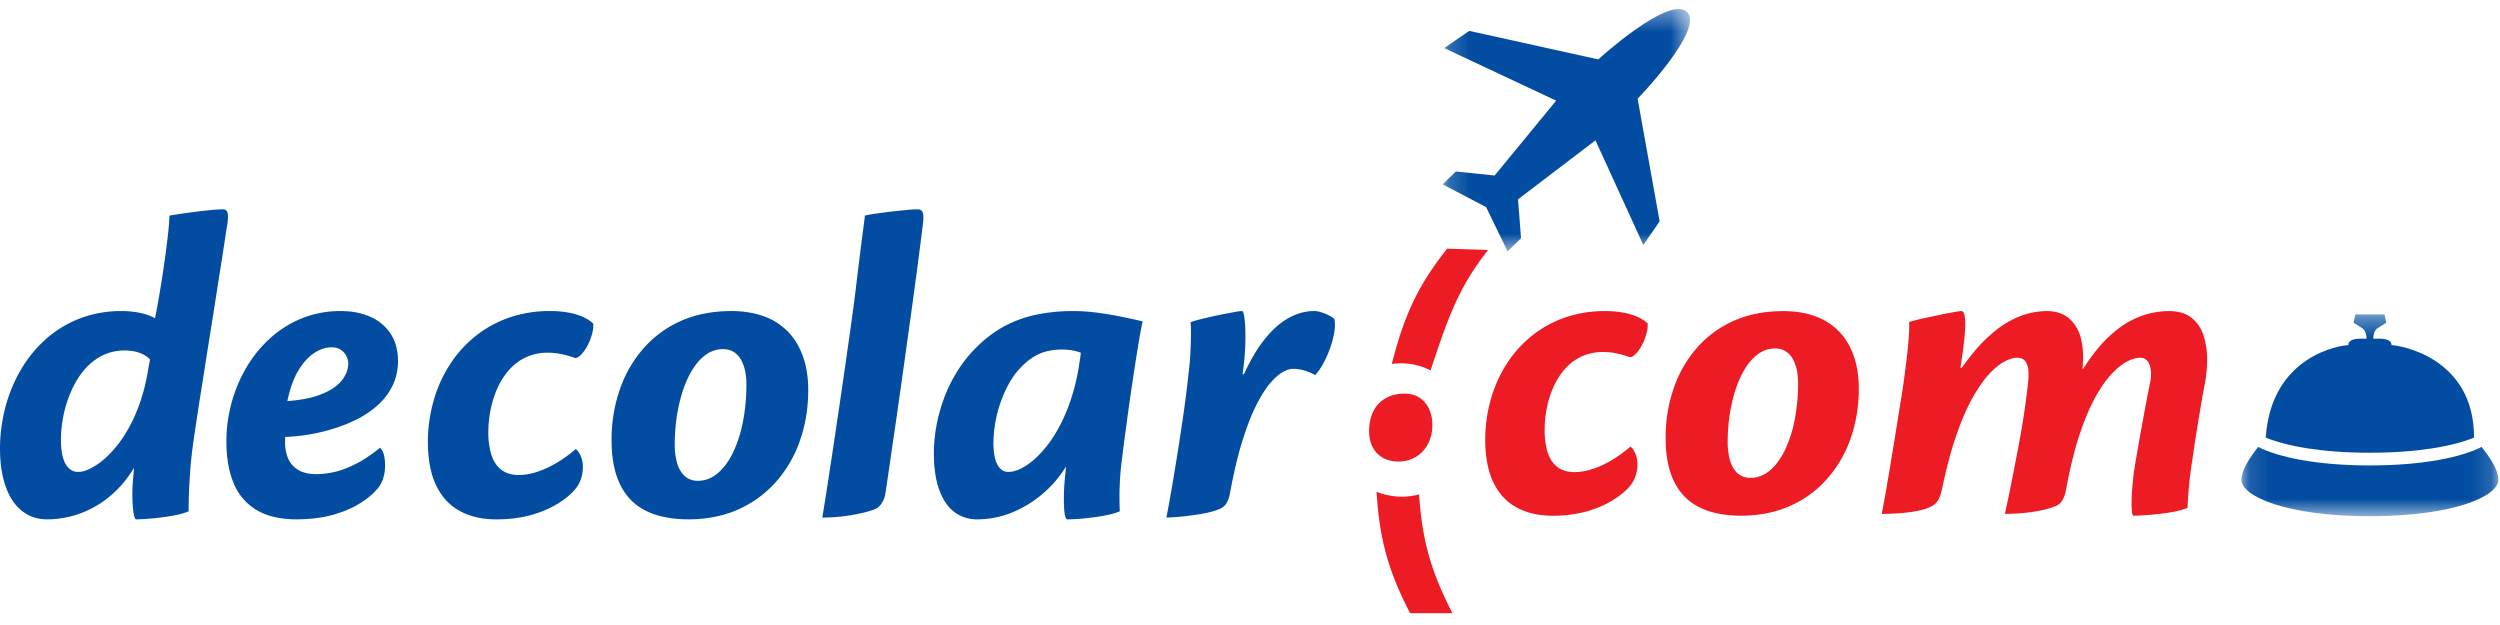
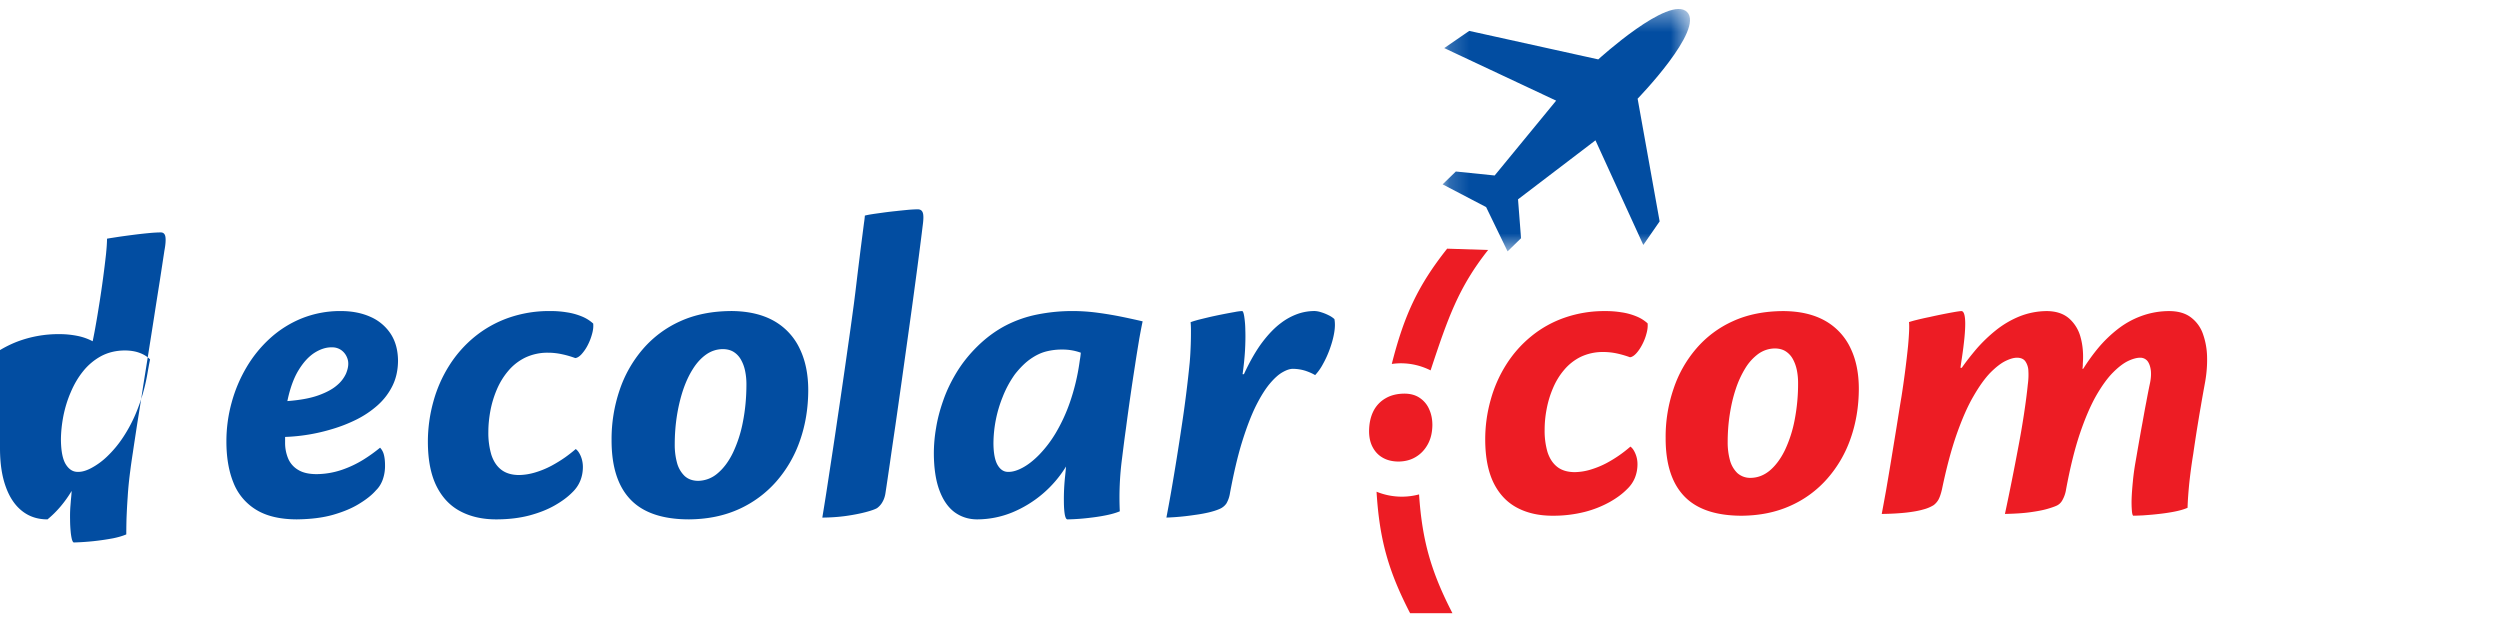
<svg xmlns="http://www.w3.org/2000/svg" xmlns:xlink="http://www.w3.org/1999/xlink" width="124" height="31">
  <defs>
    <path id="a" d="M.186.363h12.272v12.022H.186z" />
-     <path id="c" d="M.113.346h12.739v10.012H.113z" />
  </defs>
  <g fill="none" fill-rule="evenodd">
    <path fill="#ED1C24" d="M79.605 15.43a5.96 5.96 0 0 0-2.02.334 5.41 5.41 0 0 0-1.645.925c-.483.395-.894.86-1.233 1.397a6.481 6.481 0 0 0-.77 1.748 7.226 7.226 0 0 0-.27 1.99c.004.87.146 1.583.422 2.14.276.551.666.96 1.164 1.222.502.266 1.093.396 1.776.394a6.345 6.345 0 0 0 1.59-.194 5.219 5.219 0 0 0 1.227-.488c.348-.197.63-.407.85-.63.186-.175.316-.371.4-.581.082-.21.123-.434.123-.662a1.325 1.325 0 0 0-.2-.71.618.618 0 0 0-.15-.164 6.378 6.378 0 0 1-1.18.816c-.245.13-.503.236-.777.32a2.86 2.86 0 0 1-.815.131c-.356-.004-.64-.09-.858-.261-.221-.173-.378-.417-.481-.729a3.764 3.764 0 0 1-.144-1.105c0-.332.03-.674.099-1.03a4.91 4.91 0 0 1 .313-1.037c.141-.335.325-.64.556-.91a2.55 2.55 0 0 1 .817-.644 2.56 2.56 0 0 1 1.117-.243c.23 0 .46.025.682.072.224.048.444.114.65.189.095-.01.197-.073.302-.184.108-.116.207-.26.298-.434.092-.174.165-.356.214-.546.054-.187.073-.359.06-.516a1.84 1.84 0 0 0-.57-.353 3.074 3.074 0 0 0-.725-.196 4.768 4.768 0 0 0-.802-.061h-.02zm8.817 0c-.924.007-1.747.172-2.462.498a5.208 5.208 0 0 0-1.823 1.36 5.925 5.925 0 0 0-1.13 2 7.35 7.35 0 0 0-.391 2.428c-.004 1.276.298 2.24.914 2.888.612.647 1.567.976 2.862.976.898-.008 1.703-.173 2.418-.497a5.27 5.27 0 0 0 1.826-1.346 5.96 5.96 0 0 0 1.158-2c.265-.757.4-1.571.404-2.444 0-.771-.133-1.446-.41-2.02a3.031 3.031 0 0 0-1.244-1.352c-.559-.32-1.257-.488-2.102-.491h-.02zm-.37 1.853c.21.005.39.055.536.154.147.1.263.228.351.398.086.163.15.345.189.545.039.2.057.404.057.607a9.45 9.45 0 0 1-.17 1.84 6.245 6.245 0 0 1-.483 1.5c-.209.429-.459.763-.746 1.008-.288.24-.607.364-.958.367a.951.951 0 0 1-.663-.245 1.4 1.4 0 0 1-.362-.64 3.343 3.343 0 0 1-.11-.884c0-.465.033-.924.102-1.37.069-.452.166-.87.298-1.266a4.85 4.85 0 0 1 .48-1.042 2.48 2.48 0 0 1 .65-.71c.246-.17.514-.257.807-.262h.021zm9.187.96c.023-.173.046-.327.066-.457.12-.796.175-1.386.17-1.774-.005-.39-.073-.582-.19-.582-.05 0-.157.014-.322.042a27.118 27.118 0 0 0-1.273.256c-.233.047-.44.094-.622.14a5.705 5.705 0 0 0-.383.107c.025.189.008.585-.045 1.181a48.082 48.082 0 0 1-.325 2.508c-.085.506-.167 1.03-.254 1.572l-.261 1.596c-.086.524-.169 1.012-.247 1.47-.083.455-.155.851-.219 1.19.483-.007.896-.032 1.235-.07.34-.04.615-.09.828-.153a1.87 1.87 0 0 0 .51-.213.904.904 0 0 0 .234-.263c.066-.117.127-.292.181-.525.223-1.068.466-1.981.732-2.739.269-.76.543-1.385.83-1.876.285-.495.561-.88.833-1.163.274-.275.523-.47.754-.584.232-.113.424-.166.585-.163.186.003.324.066.406.186a.894.894 0 0 1 .146.48c.012.2.004.422-.029.664-.045.452-.11.94-.189 1.463a42.65 42.65 0 0 1-.28 1.63 131.61 131.61 0 0 1-.665 3.325c.49-.01.91-.036 1.252-.084.337-.046.618-.099.832-.16.21-.06.378-.118.49-.171a.61.61 0 0 0 .269-.257 1.56 1.56 0 0 0 .19-.55c.2-1.075.425-1.99.68-2.75.255-.756.525-1.383.803-1.878.282-.49.558-.875.831-1.152.276-.28.53-.473.766-.586.238-.112.441-.163.608-.16a.45.45 0 0 1 .355.173c.087.119.138.275.163.476.018.198 0 .424-.059.68-.055.262-.113.56-.174.893-.066.33-.126.68-.192 1.04-.068.36-.129.714-.19 1.059-.06.344-.112.655-.163.94-.049.294-.09.59-.117.89-.029.298-.051.574-.06.83a5.24 5.24 0 0 0 .013.615c.013.156.04.237.075.24.098 0 .262-.007.485-.017.225-.017.477-.034.753-.067.276-.03.546-.069.803-.12.258-.051.471-.112.645-.189.01-.36.04-.764.084-1.212.048-.447.112-.94.2-1.473.05-.353.108-.731.17-1.133.066-.398.13-.806.204-1.221.07-.415.142-.813.214-1.205.072-.413.107-.828.096-1.24a3.63 3.63 0 0 0-.202-1.13 1.737 1.737 0 0 0-.588-.821c-.27-.21-.63-.318-1.075-.321a4.006 4.006 0 0 0-1.405.248c-.43.158-.815.376-1.166.65a6.396 6.396 0 0 0-.95.916 9.789 9.789 0 0 0-.756 1.045h-.042a.79.79 0 0 0 .016-.114c.004-.023.004-.064.004-.129.037-.477 0-.915-.108-1.308a1.874 1.874 0 0 0-.574-.945c-.273-.236-.633-.356-1.084-.363a3.7 3.7 0 0 0-1.395.272 4.735 4.735 0 0 0-1.163.69 7.42 7.42 0 0 0-.95.914c-.276.327-.521.637-.728.937h-.066zm-27.587 1.281c-.36.003-.672.08-.93.233a1.518 1.518 0 0 0-.605.644c-.138.28-.209.608-.211.995.002.305.062.57.183.793.122.226.288.4.507.52.217.123.473.181.764.184.33-.003.621-.078.871-.233.252-.151.45-.367.595-.637.145-.27.215-.581.22-.938 0-.289-.052-.55-.158-.783a1.281 1.281 0 0 0-.463-.562c-.2-.14-.454-.213-.752-.216h-.021z" />
    <g transform="translate(71.367 .083)">
      <mask id="b" fill="#fff">
        <use xlink:href="#a" />
      </mask>
      <path fill="#024DA1" d="M.186 9.06l.656-.636 1.926.197 3.05-3.712L.267 2.302l1.24-.853 6.4 1.414s3.528-3.22 4.404-2.351c.876.869-2.452 4.3-2.452 4.3l1.092 6.086-.81 1.169-2.373-5.19-3.841 2.927.15 1.929-.668.652-1.064-2.197L.186 9.06z" mask="url(#b)" />
    </g>
    <path fill="#ED1C24" d="M69.475 18.019c.535 0 1.036.128 1.482.352.852-2.575 1.38-4.112 2.854-5.972l-2.032-.065c-1.453 1.831-2.135 3.312-2.746 5.717.145-.018.291-.032.442-.032m.058 6.616a3.32 3.32 0 0 1-1.256-.246c.145 2.415.607 3.976 1.664 6.025h2.1c-1.035-2.011-1.503-3.558-1.655-5.892a3.31 3.31 0 0 1-.853.113" />
    <g transform="translate(111.065 15.248)">
      <mask id="d" fill="#fff">
        <use xlink:href="#c" />
      </mask>
      <path fill="#024DA1" d="M12.852 8.555c0-.488-.384-1.073-.829-1.636-.991.507-2.86.914-5.522.92h-.037c-2.66-.006-4.53-.413-5.522-.92-.443.563-.829 1.148-.829 1.636 0 .814 2.222 1.796 6.351 1.803h.038c4.13-.007 6.35-.989 6.35-1.803zM1.313 6.457c1.057.428 2.794.75 5.151.75h.038c2.357 0 4.092-.322 5.148-.75l-.002-.01c0-4.003-3.743-4.575-4.094-4.575 0-.391-.682-.318-.906-.318 0-.39.203-.518.203-.518l.445-.28-.093-.41H5.762l-.091.41.44.28s.207.129.207.518c-.223 0-.905-.073-.905.318-.352 0-3.808.484-4.098 4.568l-.002.017z" mask="url(#d)" />
    </g>
-     <path fill="#024DA1" d="M2.356 25.761a4.876 4.876 0 0 0 3.092-1.145c.46-.377.86-.848 1.197-1.41 0 .025-.005.089-.011.185-.008.096-.02.203-.03.326-.008.122-.019.233-.026.333a7.41 7.41 0 0 0-.01.577c0 .196.01.382.025.552.014.17.037.312.063.419.029.104.062.16.1.163a12.3 12.3 0 0 0 1.947-.207c.253-.052.47-.115.653-.193 0-.17.003-.418.01-.745.012-.329.03-.704.06-1.125.025-.423.07-.86.13-1.308.025-.204.066-.496.126-.882.055-.381.126-.829.203-1.344.081-.515.172-1.07.264-1.667.092-.6.192-1.214.292-1.844.1-.633.2-1.26.296-1.878.096-.618.189-1.207.278-1.767.085-.555.163-1.059.23-1.507.06-.311.074-.54.052-.689-.023-.148-.101-.222-.23-.222-.16 0-.356.011-.589.033-.233.022-.478.049-.737.082-.256.033-.504.066-.74.1-.235.037-.435.066-.601.096 0 .192-.018.456-.052.789a52.13 52.13 0 0 1-.312 2.326c-.066.41-.125.789-.188 1.133a22.75 22.75 0 0 1-.16.84 2.774 2.774 0 0 0-.733-.262 4.54 4.54 0 0 0-.932-.092 5.763 5.763 0 0 0-2.078.373 5.548 5.548 0 0 0-1.674 1.022 6.274 6.274 0 0 0-1.239 1.523 7.41 7.41 0 0 0-.769 1.867A8.072 8.072 0 0 0 0 22.273c.004.736.1 1.362.29 1.88.187.52.458.92.806 1.193.348.275.76.412 1.237.415h.023zm1.51-2.356c-.24.004-.436-.114-.595-.362-.16-.249-.241-.652-.249-1.215 0-.378.041-.77.118-1.179.082-.41.2-.807.368-1.192.162-.385.366-.737.618-1.048a2.95 2.95 0 0 1 .889-.745c.34-.181.73-.277 1.163-.281.289 0 .54.041.752.122.211.078.38.185.514.323-.014.062-.028.14-.048.236-.018.097-.033.189-.051.279l-.034.196a9.017 9.017 0 0 1-.504 1.796 7.255 7.255 0 0 1-.71 1.367 5.5 5.5 0 0 1-.8.955 3.52 3.52 0 0 1-.778.563c-.24.127-.452.185-.63.185h-.023zm13.009-7.977a5.125 5.125 0 0 0-1.9.36 5.296 5.296 0 0 0-1.567.98 6.18 6.18 0 0 0-1.178 1.445 7.081 7.081 0 0 0-.74 1.752 7.196 7.196 0 0 0-.26 1.907c-.003.796.112 1.485.348 2.067a2.737 2.737 0 0 0 1.119 1.34c.515.319 1.189.479 2.023.482.688-.008 1.292-.081 1.81-.23.518-.15.951-.333 1.304-.555.356-.218.626-.437.818-.66.138-.133.245-.3.323-.503a2.02 2.02 0 0 0 .122-.741c0-.222-.023-.4-.063-.542a.77.77 0 0 0-.182-.325 7.71 7.71 0 0 1-.833.597 5.24 5.24 0 0 1-1.066.503 3.976 3.976 0 0 1-1.279.212c-.362-.005-.655-.07-.88-.208a1.189 1.189 0 0 1-.497-.556 2.01 2.01 0 0 1-.156-.814v-.267a9.114 9.114 0 0 0 2.33-.389 7.418 7.418 0 0 0 1.21-.474 4.8 4.8 0 0 0 1.05-.708c.307-.274.552-.595.733-.959.182-.366.274-.781.278-1.248-.004-.526-.126-.973-.367-1.341a2.297 2.297 0 0 0-1-.837c-.426-.192-.919-.288-1.477-.288h-.023zm-.4 1.8a.764.764 0 0 1 .444.133.813.813 0 0 1 .267.312c.06.122.088.24.088.355.004.144-.033.31-.11.5a1.635 1.635 0 0 1-.44.574c-.216.192-.523.359-.92.503-.4.145-.919.241-1.551.289.13-.625.314-1.138.554-1.53.242-.396.505-.681.793-.866.29-.182.575-.275.852-.27h.023zm10.792-1.8a6.091 6.091 0 0 0-2.055.34 5.609 5.609 0 0 0-1.675.941 5.92 5.92 0 0 0-1.255 1.422 6.578 6.578 0 0 0-.785 1.782 7.419 7.419 0 0 0-.274 2.026c.004.884.147 1.611.43 2.178.281.562.676.977 1.184 1.244.51.27 1.115.404 1.808.4.6-.003 1.14-.07 1.619-.196.481-.13.895-.293 1.251-.497.352-.2.641-.414.864-.64.188-.179.321-.378.407-.593.085-.215.125-.44.125-.674a1.418 1.418 0 0 0-.063-.42 1.204 1.204 0 0 0-.14-.303.637.637 0 0 0-.151-.166 7.34 7.34 0 0 1-.52.408 6.767 6.767 0 0 1-.685.422 4.39 4.39 0 0 1-.79.326c-.273.084-.55.13-.828.133-.363-.003-.652-.093-.875-.266-.225-.174-.385-.423-.489-.742a3.803 3.803 0 0 1-.148-1.126c0-.336.034-.685.1-1.047a5.08 5.08 0 0 1 .319-1.056c.144-.34.334-.652.567-.926.229-.274.507-.493.833-.656a2.58 2.58 0 0 1 1.138-.248c.233 0 .466.026.692.075.23.048.451.114.662.191.097-.01.2-.073.308-.188a2.08 2.08 0 0 0 .304-.44 2.74 2.74 0 0 0 .218-.557c.056-.192.075-.366.06-.526a1.892 1.892 0 0 0-.578-.359 3.232 3.232 0 0 0-.74-.2 4.924 4.924 0 0 0-.816-.062h-.022zm8.978 0c-.94.007-1.777.174-2.508.507a5.329 5.329 0 0 0-1.855 1.385 6.085 6.085 0 0 0-1.152 2.037 7.57 7.57 0 0 0-.396 2.47c-.003 1.3.304 2.282.93 2.941.625.66 1.596.993 2.915.993.914-.008 1.732-.174 2.463-.504a5.45 5.45 0 0 0 1.858-1.37 6.092 6.092 0 0 0 1.179-2.038c.27-.77.407-1.6.41-2.489 0-.784-.136-1.47-.418-2.055a3.082 3.082 0 0 0-1.266-1.378c-.568-.325-1.279-.496-2.138-.5h-.022zm-.378 1.888c.215.004.4.056.548.156.148.1.267.233.356.404.09.166.155.351.193.555.04.204.059.411.059.619 0 .67-.06 1.296-.175 1.874a6.302 6.302 0 0 1-.492 1.527c-.21.435-.466.777-.76 1.024a1.51 1.51 0 0 1-.973.375c-.282-.004-.504-.089-.674-.249a1.416 1.416 0 0 1-.37-.65 3.388 3.388 0 0 1-.112-.9c0-.475.034-.942.103-1.398.071-.458.172-.885.304-1.289.134-.4.297-.755.49-1.058.192-.308.415-.549.662-.723.249-.174.523-.263.819-.267h.022zm9.897-6.111c.044-.315.049-.533.007-.652-.04-.118-.128-.178-.274-.17-.1 0-.244.007-.429.022-.185.018-.389.037-.615.063-.221.022-.44.048-.655.078-.216.03-.404.055-.567.081-.16.026-.27.049-.334.067a4.468 4.468 0 0 1-.03.278c-.018.122-.04.3-.07.53l-.119.925c-.047.39-.11.878-.18 1.467a97.09 97.09 0 0 1-.145 1.178c-.067.489-.14 1.043-.23 1.667-.089.622-.18 1.278-.281 1.966-.1.69-.2 1.382-.304 2.07-.1.693-.2 1.353-.296 1.982l-.259 1.696c-.079.504-.145.908-.196 1.22.41-.004.803-.03 1.174-.082.366-.052.689-.115.96-.186.27-.07.461-.136.577-.2a.93.93 0 0 0 .285-.33c.07-.125.115-.27.137-.425.063-.404.133-.892.218-1.47.081-.574.174-1.204.275-1.889.1-.69.2-1.405.306-2.149l.312-2.23c.103-.744.204-1.459.296-2.148.093-.685.178-1.318.252-1.892.074-.575.137-1.063.185-1.467zm.555 11.29c.004.74.097 1.35.279 1.833.181.484.432.843.755 1.082.322.232.696.351 1.122.351a4.645 4.645 0 0 0 1.737-.347 5.673 5.673 0 0 0 2.663-2.275c-.011.137-.026.289-.043.455a10.604 10.604 0 0 0-.063 1.304c.002.248.017.455.043.614.03.16.07.241.13.25a10.928 10.928 0 0 0 1.167-.086c.258-.03.518-.07.77-.122.255-.052.474-.115.663-.193a14.824 14.824 0 0 1 .111-2.622c.055-.441.115-.926.189-1.452a126.735 126.735 0 0 1 .456-3.17c.074-.496.148-.934.21-1.315.068-.378.124-.667.167-.863-.3-.07-.64-.145-1.018-.223a17.659 17.659 0 0 0-1.185-.2 9.42 9.42 0 0 0-1.196-.088 8.886 8.886 0 0 0-1.823.17 5.95 5.95 0 0 0-1.585.555c-.492.26-.956.6-1.393 1.03-.41.404-.752.834-1.03 1.292-.277.457-.5.922-.662 1.393-.167.474-.286.93-.356 1.374a7.462 7.462 0 0 0-.108 1.23v.022zm3.69.91c-.215.004-.39-.107-.526-.337-.134-.226-.205-.589-.208-1.085a6.251 6.251 0 0 1 .456-2.292c.155-.4.36-.778.611-1.13.267-.337.53-.593.789-.77.259-.178.518-.3.777-.363.26-.064.523-.094.79-.09a2.624 2.624 0 0 1 .91.156c-.01.114-.022.208-.032.27a6.246 6.246 0 0 0-.034.22 10.515 10.515 0 0 1-.474 1.97 8.31 8.31 0 0 1-.703 1.522 5.869 5.869 0 0 1-.82 1.077c-.28.286-.555.5-.818.641-.26.141-.493.211-.696.211h-.023zm11.623-4.844c.058-.415.099-.808.121-1.185.02-.375.026-.707.015-1a4.758 4.758 0 0 0-.056-.69c-.028-.17-.062-.255-.103-.258a2.34 2.34 0 0 0-.344.044 28.047 28.047 0 0 0-1.241.247 53.42 53.42 0 0 0-.597.145c-.174.049-.3.086-.374.119.012.096.018.233.018.404 0 .17 0 .355-.006.555-.004.2-.015.39-.023.574-.01.186-.022.34-.033.467a60.517 60.517 0 0 1-.4 3.174 135.993 135.993 0 0 1-.52 3.23c-.084.485-.165.91-.235 1.285a12.05 12.05 0 0 0 1.395-.13c.253-.032.49-.077.705-.126.214-.052.389-.107.522-.166a.78.78 0 0 0 .351-.274 1.45 1.45 0 0 0 .181-.526c.186-.993.385-1.845.605-2.552.222-.708.447-1.296.68-1.767.234-.466.464-.833.69-1.103.23-.272.44-.46.64-.57.197-.112.37-.168.519-.164.215.004.416.037.604.096.19.064.348.134.485.215a2.54 2.54 0 0 0 .385-.544c.13-.23.245-.482.342-.752.099-.274.174-.541.217-.8.046-.263.048-.49.012-.682a1.163 1.163 0 0 0-.29-.192 2.29 2.29 0 0 0-.37-.148 1.179 1.179 0 0 0-.318-.06 2.532 2.532 0 0 0-.796.126 3.038 3.038 0 0 0-.885.475c-.304.226-.612.544-.923.955-.307.41-.61.938-.907 1.578h-.066z" />
+     <path fill="#024DA1" d="M2.356 25.761c.46-.377.86-.848 1.197-1.41 0 .025-.005.089-.011.185-.008.096-.02.203-.03.326-.008.122-.019.233-.026.333a7.41 7.41 0 0 0-.01.577c0 .196.01.382.025.552.014.17.037.312.063.419.029.104.062.16.1.163a12.3 12.3 0 0 0 1.947-.207c.253-.052.47-.115.653-.193 0-.17.003-.418.01-.745.012-.329.03-.704.06-1.125.025-.423.07-.86.13-1.308.025-.204.066-.496.126-.882.055-.381.126-.829.203-1.344.081-.515.172-1.07.264-1.667.092-.6.192-1.214.292-1.844.1-.633.2-1.26.296-1.878.096-.618.189-1.207.278-1.767.085-.555.163-1.059.23-1.507.06-.311.074-.54.052-.689-.023-.148-.101-.222-.23-.222-.16 0-.356.011-.589.033-.233.022-.478.049-.737.082-.256.033-.504.066-.74.1-.235.037-.435.066-.601.096 0 .192-.018.456-.052.789a52.13 52.13 0 0 1-.312 2.326c-.066.41-.125.789-.188 1.133a22.75 22.75 0 0 1-.16.84 2.774 2.774 0 0 0-.733-.262 4.54 4.54 0 0 0-.932-.092 5.763 5.763 0 0 0-2.078.373 5.548 5.548 0 0 0-1.674 1.022 6.274 6.274 0 0 0-1.239 1.523 7.41 7.41 0 0 0-.769 1.867A8.072 8.072 0 0 0 0 22.273c.004.736.1 1.362.29 1.88.187.52.458.92.806 1.193.348.275.76.412 1.237.415h.023zm1.51-2.356c-.24.004-.436-.114-.595-.362-.16-.249-.241-.652-.249-1.215 0-.378.041-.77.118-1.179.082-.41.2-.807.368-1.192.162-.385.366-.737.618-1.048a2.95 2.95 0 0 1 .889-.745c.34-.181.73-.277 1.163-.281.289 0 .54.041.752.122.211.078.38.185.514.323-.014.062-.028.14-.048.236-.018.097-.033.189-.051.279l-.034.196a9.017 9.017 0 0 1-.504 1.796 7.255 7.255 0 0 1-.71 1.367 5.5 5.5 0 0 1-.8.955 3.52 3.52 0 0 1-.778.563c-.24.127-.452.185-.63.185h-.023zm13.009-7.977a5.125 5.125 0 0 0-1.9.36 5.296 5.296 0 0 0-1.567.98 6.18 6.18 0 0 0-1.178 1.445 7.081 7.081 0 0 0-.74 1.752 7.196 7.196 0 0 0-.26 1.907c-.003.796.112 1.485.348 2.067a2.737 2.737 0 0 0 1.119 1.34c.515.319 1.189.479 2.023.482.688-.008 1.292-.081 1.81-.23.518-.15.951-.333 1.304-.555.356-.218.626-.437.818-.66.138-.133.245-.3.323-.503a2.02 2.02 0 0 0 .122-.741c0-.222-.023-.4-.063-.542a.77.77 0 0 0-.182-.325 7.71 7.71 0 0 1-.833.597 5.24 5.24 0 0 1-1.066.503 3.976 3.976 0 0 1-1.279.212c-.362-.005-.655-.07-.88-.208a1.189 1.189 0 0 1-.497-.556 2.01 2.01 0 0 1-.156-.814v-.267a9.114 9.114 0 0 0 2.33-.389 7.418 7.418 0 0 0 1.21-.474 4.8 4.8 0 0 0 1.05-.708c.307-.274.552-.595.733-.959.182-.366.274-.781.278-1.248-.004-.526-.126-.973-.367-1.341a2.297 2.297 0 0 0-1-.837c-.426-.192-.919-.288-1.477-.288h-.023zm-.4 1.8a.764.764 0 0 1 .444.133.813.813 0 0 1 .267.312c.06.122.088.24.088.355.004.144-.033.31-.11.5a1.635 1.635 0 0 1-.44.574c-.216.192-.523.359-.92.503-.4.145-.919.241-1.551.289.13-.625.314-1.138.554-1.53.242-.396.505-.681.793-.866.29-.182.575-.275.852-.27h.023zm10.792-1.8a6.091 6.091 0 0 0-2.055.34 5.609 5.609 0 0 0-1.675.941 5.92 5.92 0 0 0-1.255 1.422 6.578 6.578 0 0 0-.785 1.782 7.419 7.419 0 0 0-.274 2.026c.004.884.147 1.611.43 2.178.281.562.676.977 1.184 1.244.51.27 1.115.404 1.808.4.6-.003 1.14-.07 1.619-.196.481-.13.895-.293 1.251-.497.352-.2.641-.414.864-.64.188-.179.321-.378.407-.593.085-.215.125-.44.125-.674a1.418 1.418 0 0 0-.063-.42 1.204 1.204 0 0 0-.14-.303.637.637 0 0 0-.151-.166 7.34 7.34 0 0 1-.52.408 6.767 6.767 0 0 1-.685.422 4.39 4.39 0 0 1-.79.326c-.273.084-.55.13-.828.133-.363-.003-.652-.093-.875-.266-.225-.174-.385-.423-.489-.742a3.803 3.803 0 0 1-.148-1.126c0-.336.034-.685.1-1.047a5.08 5.08 0 0 1 .319-1.056c.144-.34.334-.652.567-.926.229-.274.507-.493.833-.656a2.58 2.58 0 0 1 1.138-.248c.233 0 .466.026.692.075.23.048.451.114.662.191.097-.01.2-.073.308-.188a2.08 2.08 0 0 0 .304-.44 2.74 2.74 0 0 0 .218-.557c.056-.192.075-.366.06-.526a1.892 1.892 0 0 0-.578-.359 3.232 3.232 0 0 0-.74-.2 4.924 4.924 0 0 0-.816-.062h-.022zm8.978 0c-.94.007-1.777.174-2.508.507a5.329 5.329 0 0 0-1.855 1.385 6.085 6.085 0 0 0-1.152 2.037 7.57 7.57 0 0 0-.396 2.47c-.003 1.3.304 2.282.93 2.941.625.66 1.596.993 2.915.993.914-.008 1.732-.174 2.463-.504a5.45 5.45 0 0 0 1.858-1.37 6.092 6.092 0 0 0 1.179-2.038c.27-.77.407-1.6.41-2.489 0-.784-.136-1.47-.418-2.055a3.082 3.082 0 0 0-1.266-1.378c-.568-.325-1.279-.496-2.138-.5h-.022zm-.378 1.888c.215.004.4.056.548.156.148.1.267.233.356.404.09.166.155.351.193.555.04.204.059.411.059.619 0 .67-.06 1.296-.175 1.874a6.302 6.302 0 0 1-.492 1.527c-.21.435-.466.777-.76 1.024a1.51 1.51 0 0 1-.973.375c-.282-.004-.504-.089-.674-.249a1.416 1.416 0 0 1-.37-.65 3.388 3.388 0 0 1-.112-.9c0-.475.034-.942.103-1.398.071-.458.172-.885.304-1.289.134-.4.297-.755.49-1.058.192-.308.415-.549.662-.723.249-.174.523-.263.819-.267h.022zm9.897-6.111c.044-.315.049-.533.007-.652-.04-.118-.128-.178-.274-.17-.1 0-.244.007-.429.022-.185.018-.389.037-.615.063-.221.022-.44.048-.655.078-.216.03-.404.055-.567.081-.16.026-.27.049-.334.067a4.468 4.468 0 0 1-.03.278c-.018.122-.04.3-.07.53l-.119.925c-.047.39-.11.878-.18 1.467a97.09 97.09 0 0 1-.145 1.178c-.067.489-.14 1.043-.23 1.667-.089.622-.18 1.278-.281 1.966-.1.69-.2 1.382-.304 2.07-.1.693-.2 1.353-.296 1.982l-.259 1.696c-.079.504-.145.908-.196 1.22.41-.004.803-.03 1.174-.082.366-.052.689-.115.96-.186.27-.07.461-.136.577-.2a.93.93 0 0 0 .285-.33c.07-.125.115-.27.137-.425.063-.404.133-.892.218-1.47.081-.574.174-1.204.275-1.889.1-.69.2-1.405.306-2.149l.312-2.23c.103-.744.204-1.459.296-2.148.093-.685.178-1.318.252-1.892.074-.575.137-1.063.185-1.467zm.555 11.29c.004.74.097 1.35.279 1.833.181.484.432.843.755 1.082.322.232.696.351 1.122.351a4.645 4.645 0 0 0 1.737-.347 5.673 5.673 0 0 0 2.663-2.275c-.011.137-.026.289-.043.455a10.604 10.604 0 0 0-.063 1.304c.002.248.017.455.043.614.03.16.07.241.13.25a10.928 10.928 0 0 0 1.167-.086c.258-.03.518-.07.77-.122.255-.052.474-.115.663-.193a14.824 14.824 0 0 1 .111-2.622c.055-.441.115-.926.189-1.452a126.735 126.735 0 0 1 .456-3.17c.074-.496.148-.934.21-1.315.068-.378.124-.667.167-.863-.3-.07-.64-.145-1.018-.223a17.659 17.659 0 0 0-1.185-.2 9.42 9.42 0 0 0-1.196-.088 8.886 8.886 0 0 0-1.823.17 5.95 5.95 0 0 0-1.585.555c-.492.26-.956.6-1.393 1.03-.41.404-.752.834-1.03 1.292-.277.457-.5.922-.662 1.393-.167.474-.286.93-.356 1.374a7.462 7.462 0 0 0-.108 1.23v.022zm3.69.91c-.215.004-.39-.107-.526-.337-.134-.226-.205-.589-.208-1.085a6.251 6.251 0 0 1 .456-2.292c.155-.4.36-.778.611-1.13.267-.337.53-.593.789-.77.259-.178.518-.3.777-.363.26-.064.523-.094.79-.09a2.624 2.624 0 0 1 .91.156c-.01.114-.022.208-.032.27a6.246 6.246 0 0 0-.034.22 10.515 10.515 0 0 1-.474 1.97 8.31 8.31 0 0 1-.703 1.522 5.869 5.869 0 0 1-.82 1.077c-.28.286-.555.5-.818.641-.26.141-.493.211-.696.211h-.023zm11.623-4.844c.058-.415.099-.808.121-1.185.02-.375.026-.707.015-1a4.758 4.758 0 0 0-.056-.69c-.028-.17-.062-.255-.103-.258a2.34 2.34 0 0 0-.344.044 28.047 28.047 0 0 0-1.241.247 53.42 53.42 0 0 0-.597.145c-.174.049-.3.086-.374.119.012.096.018.233.018.404 0 .17 0 .355-.006.555-.004.2-.015.39-.023.574-.01.186-.022.34-.033.467a60.517 60.517 0 0 1-.4 3.174 135.993 135.993 0 0 1-.52 3.23c-.084.485-.165.91-.235 1.285a12.05 12.05 0 0 0 1.395-.13c.253-.032.49-.077.705-.126.214-.052.389-.107.522-.166a.78.78 0 0 0 .351-.274 1.45 1.45 0 0 0 .181-.526c.186-.993.385-1.845.605-2.552.222-.708.447-1.296.68-1.767.234-.466.464-.833.69-1.103.23-.272.44-.46.64-.57.197-.112.37-.168.519-.164.215.004.416.037.604.096.19.064.348.134.485.215a2.54 2.54 0 0 0 .385-.544c.13-.23.245-.482.342-.752.099-.274.174-.541.217-.8.046-.263.048-.49.012-.682a1.163 1.163 0 0 0-.29-.192 2.29 2.29 0 0 0-.37-.148 1.179 1.179 0 0 0-.318-.06 2.532 2.532 0 0 0-.796.126 3.038 3.038 0 0 0-.885.475c-.304.226-.612.544-.923.955-.307.41-.61.938-.907 1.578h-.066z" />
  </g>
</svg>